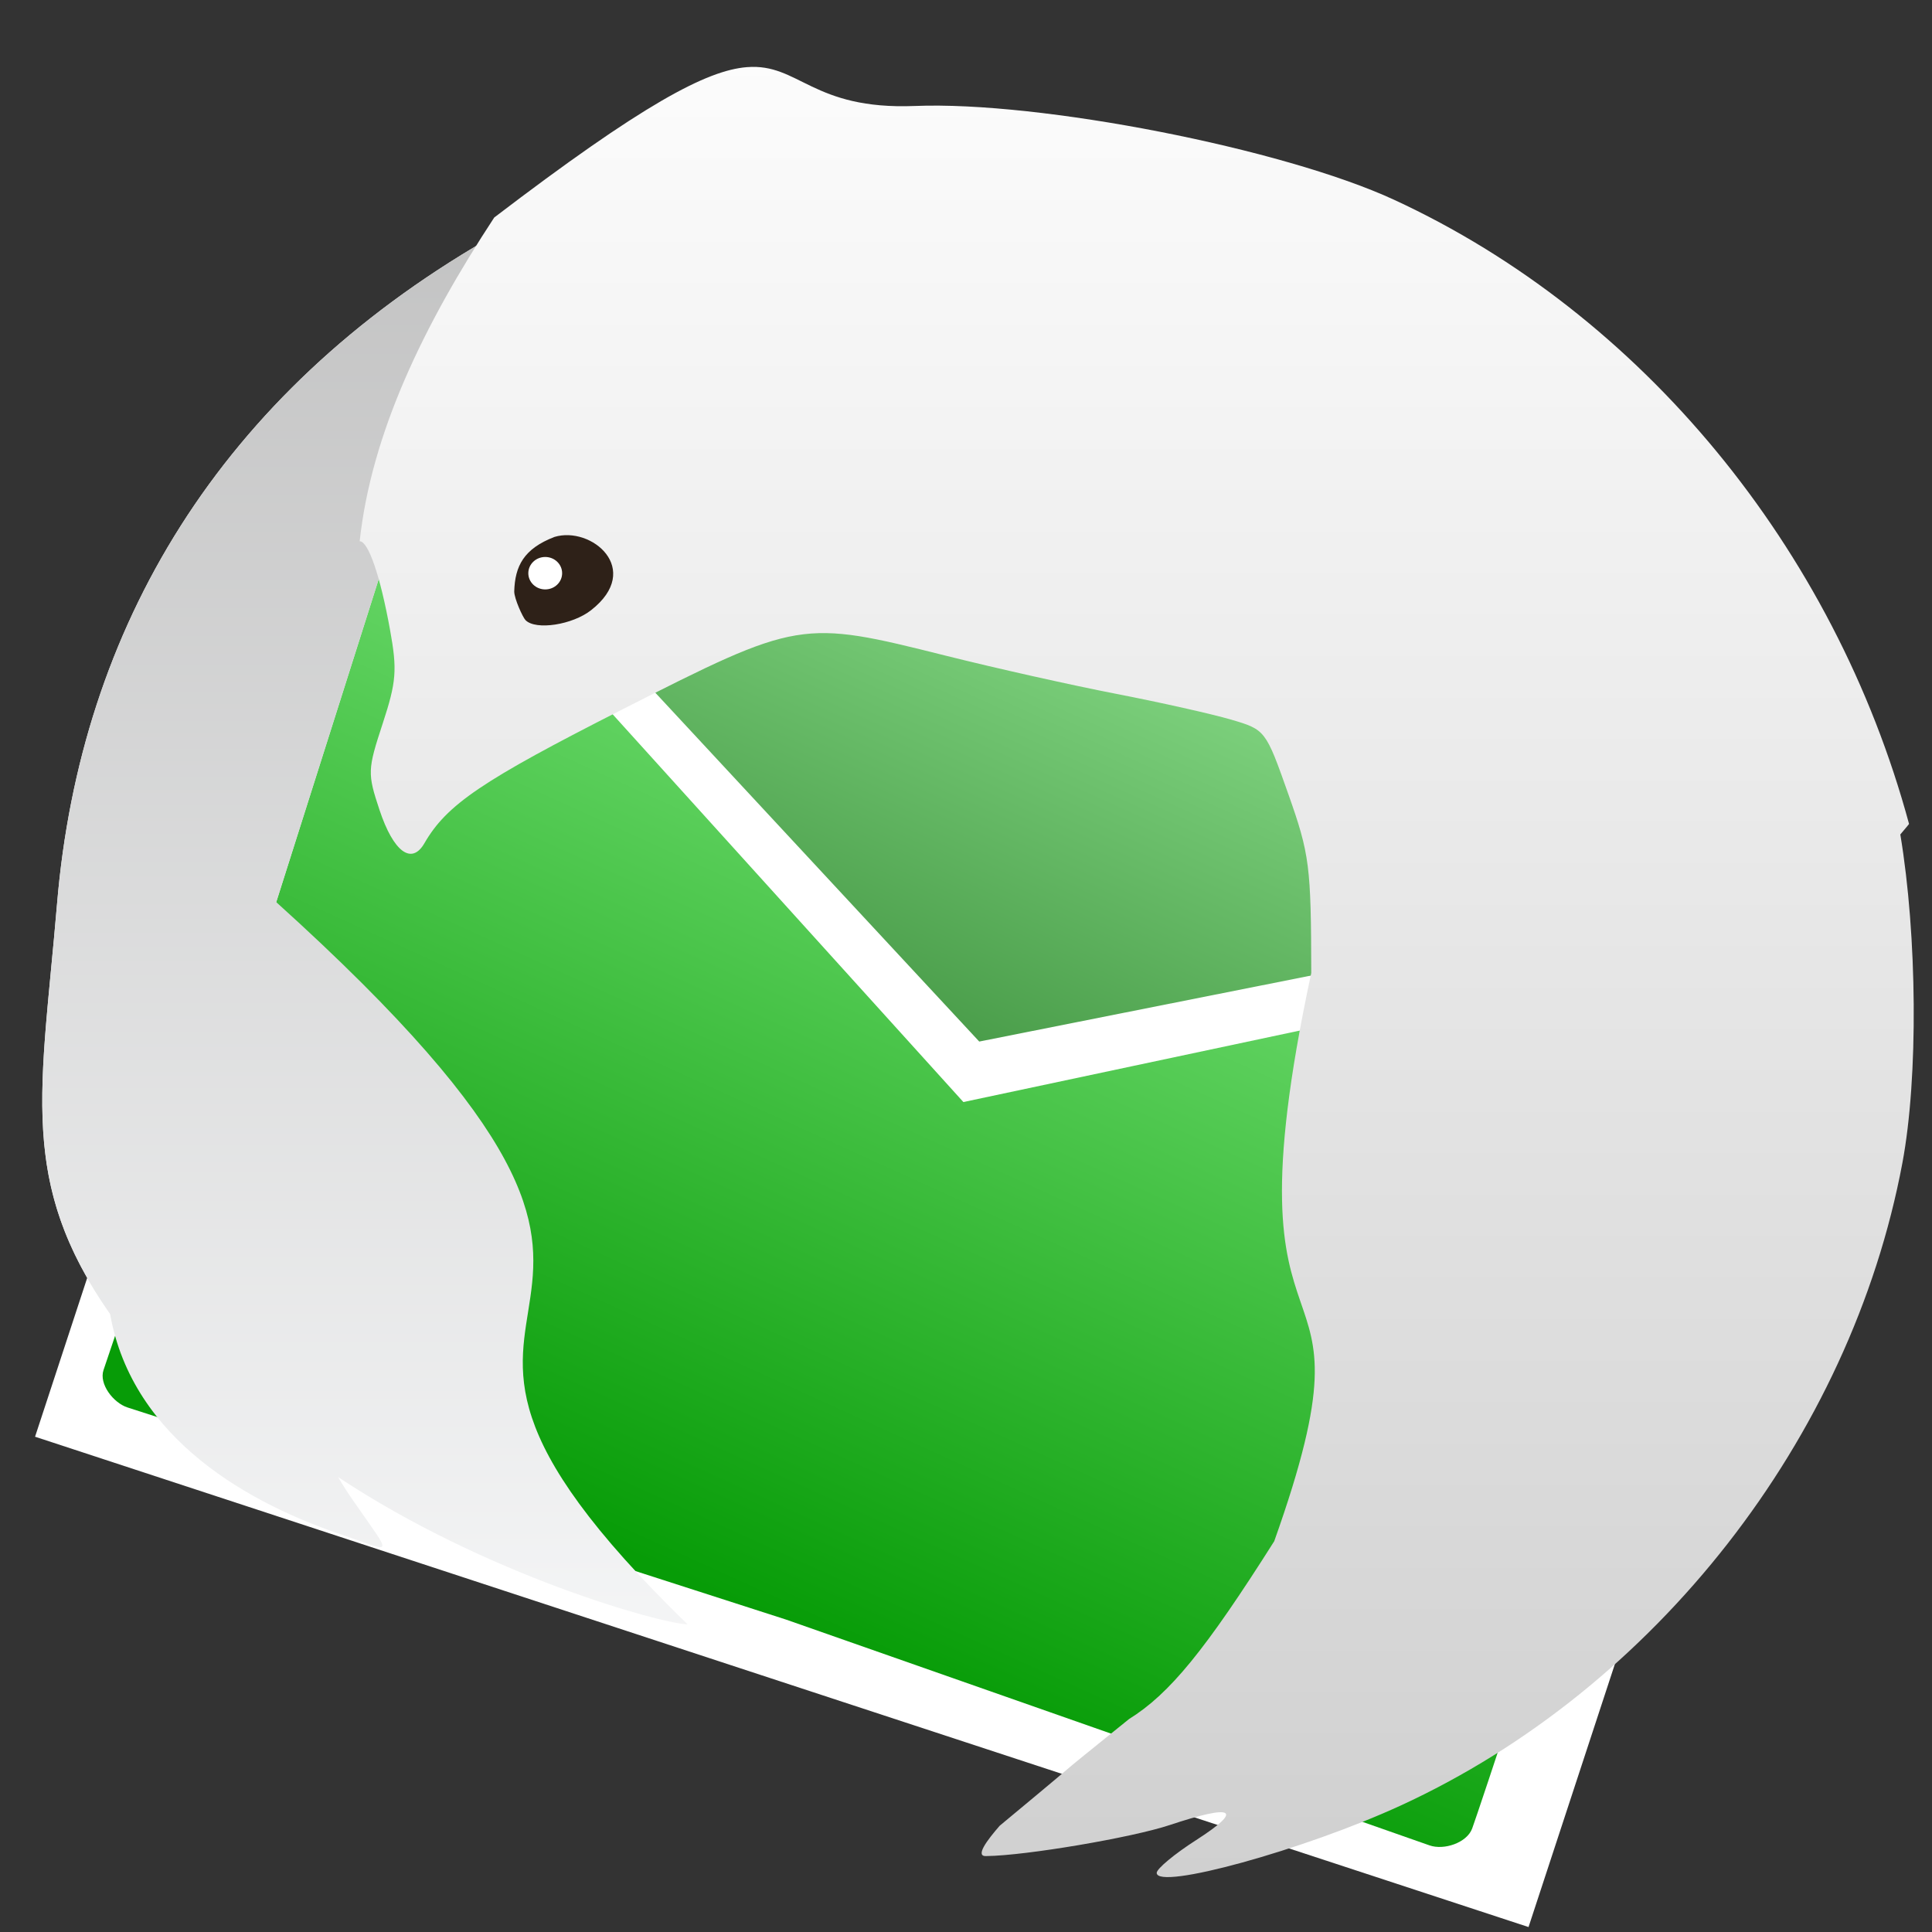
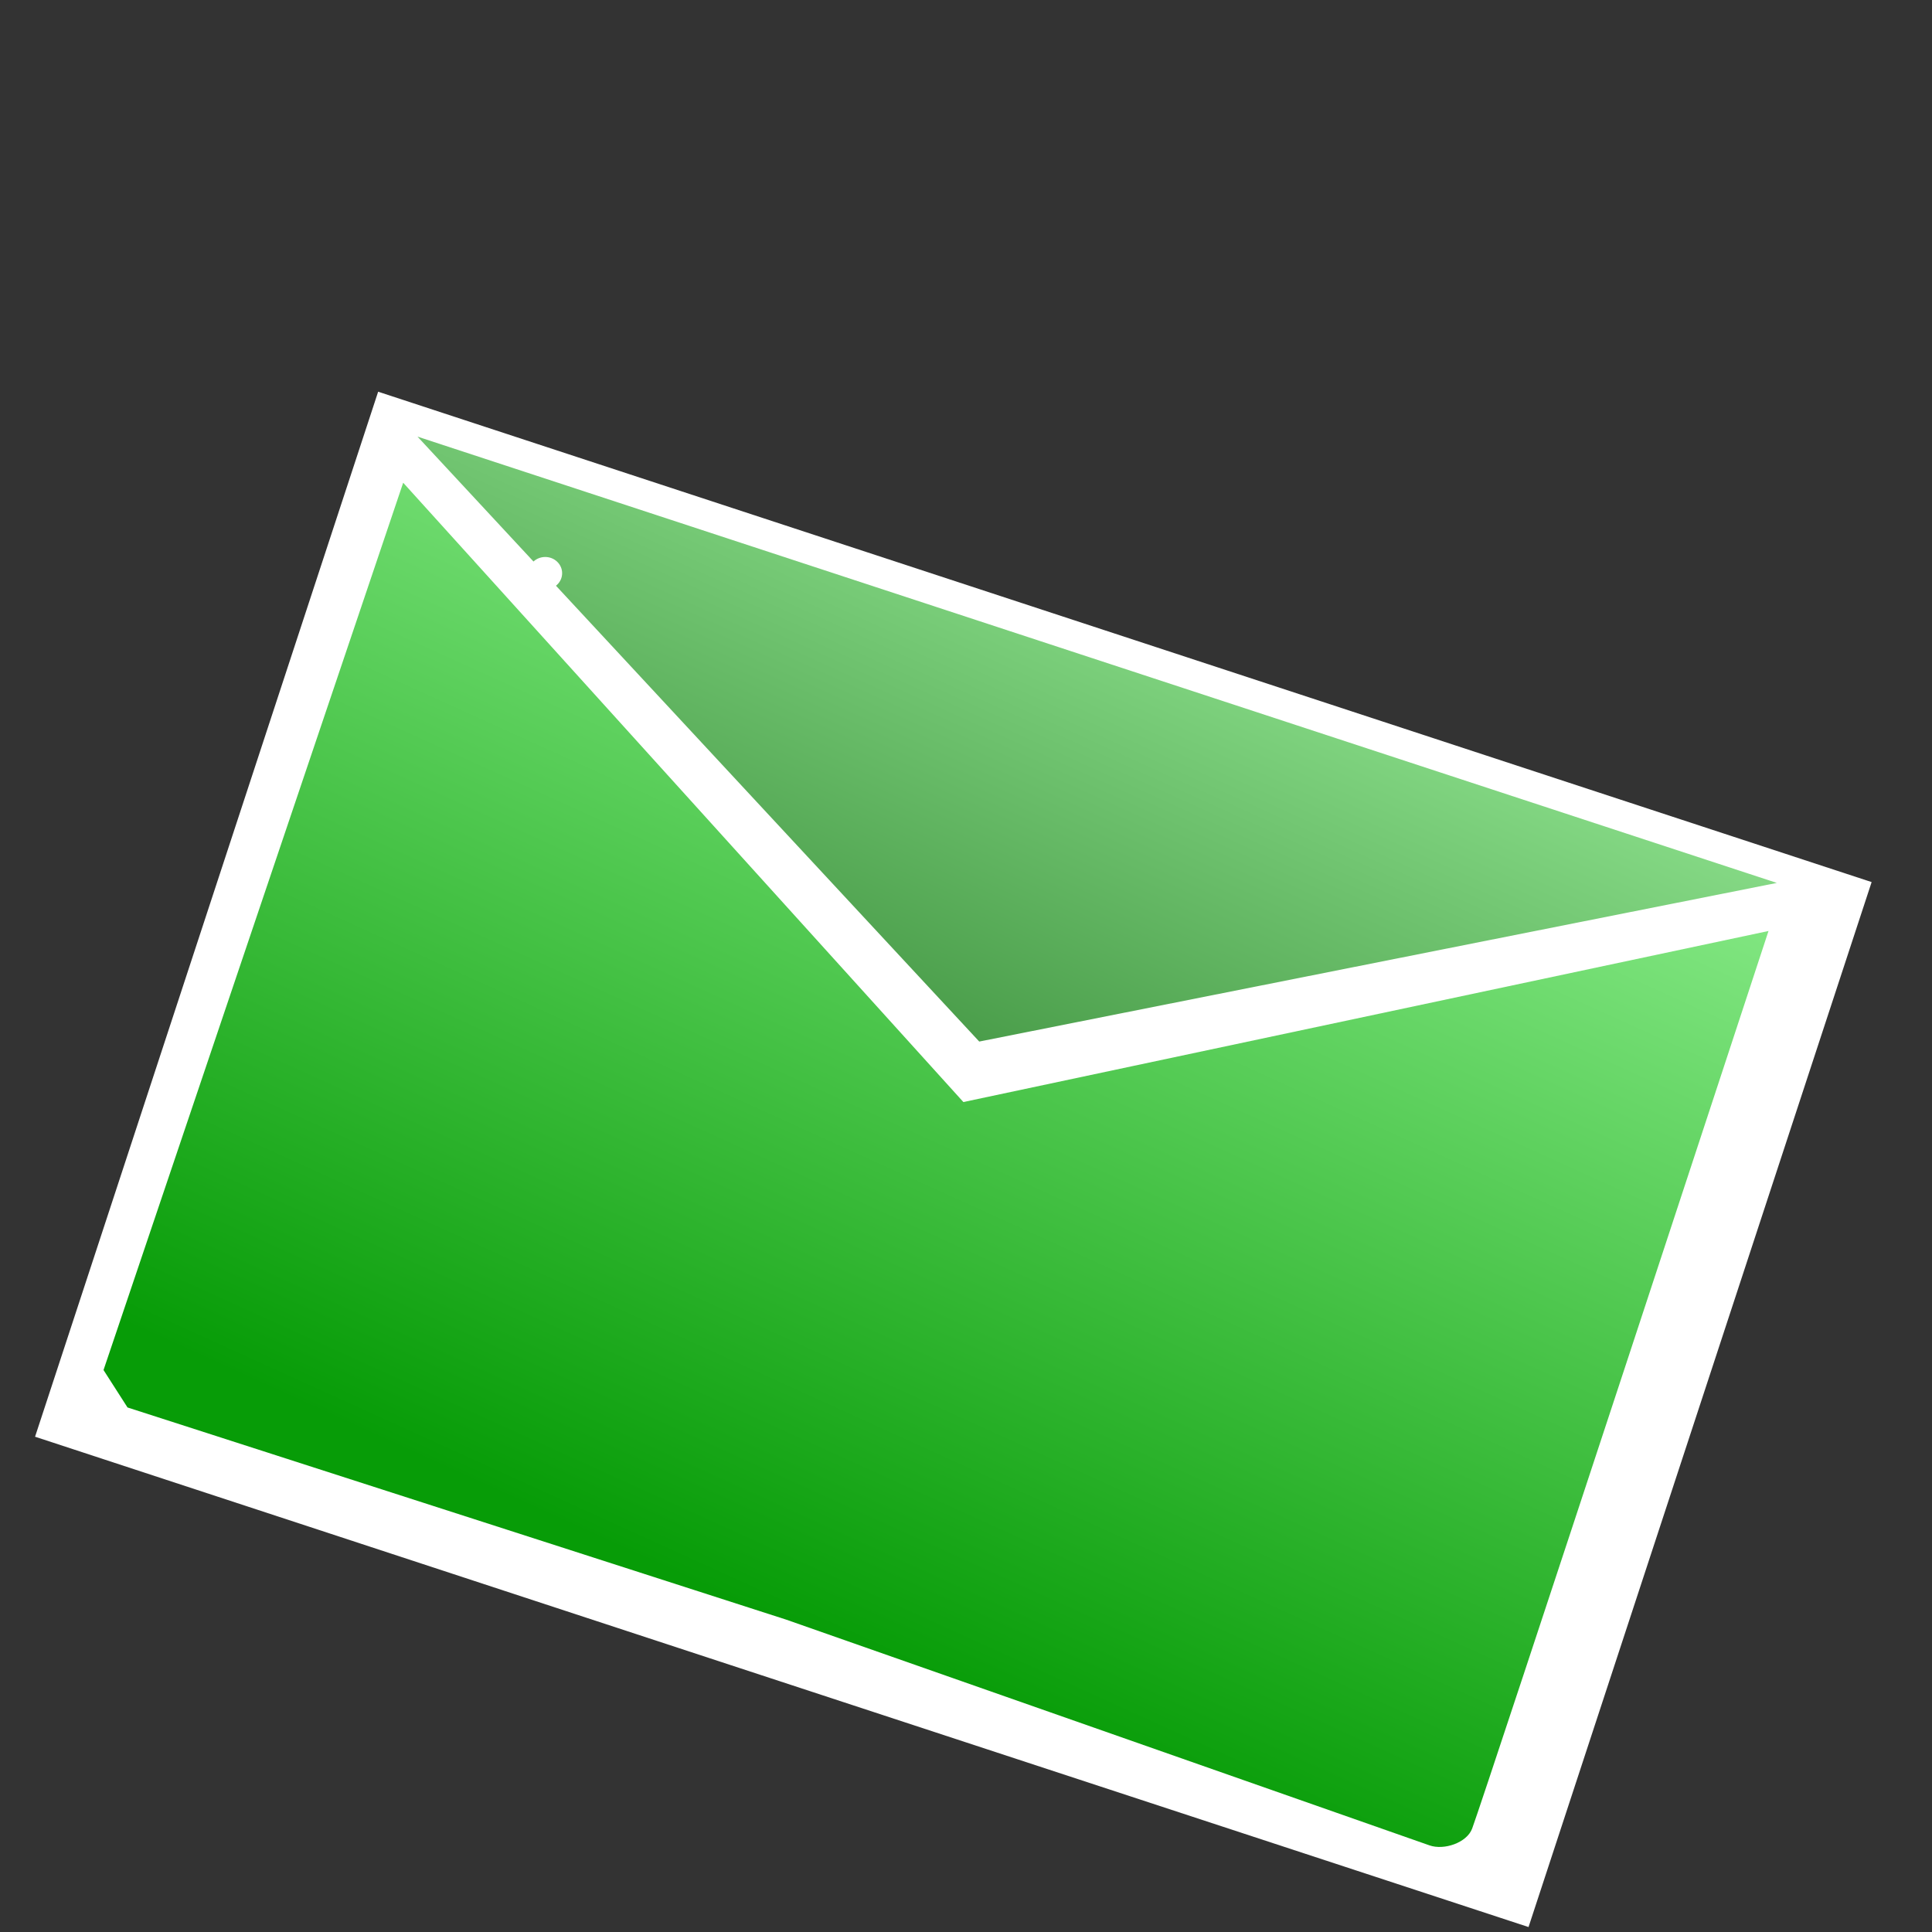
<svg xmlns="http://www.w3.org/2000/svg" clip-rule="evenodd" fill-rule="evenodd" stroke-linejoin="round" stroke-miterlimit="1.414" viewBox="0 0 48 48">
  <rect x="0" y="0" width="48" height="48" fill="#333333" stroke="none" />
  <linearGradient id="a" x2="1" gradientTransform="matrix(14.054 -31.643 31.643 14.054 19.887 40.487)" gradientUnits="userSpaceOnUse">
    <stop stop-color="#079c07" offset="0" />
    <stop stop-color="#afa" offset="1" />
  </linearGradient>
  <linearGradient id="b" x2="1" gradientTransform="matrix(14.054 -31.643 31.643 14.054 19.887 40.487)" gradientUnits="userSpaceOnUse">
    <stop stop-color="#005200" offset="0" />
    <stop stop-color="#afa" offset="1" />
  </linearGradient>
  <linearGradient id="c" x2="1" gradientTransform="matrix(-.859 -48.331 48.331 -.859 22.909 46.747)" gradientUnits="userSpaceOnUse">
    <stop stop-color="#e9e9e9" offset="0" />
    <stop stop-color="#f9f9f9" offset="1" />
  </linearGradient>
  <linearGradient id="d" x2="1" gradientTransform="matrix(-.859 -48.331 48.331 -.859 22.909 46.747)" gradientUnits="userSpaceOnUse">
    <stop stop-color="#fdfeff" offset="0" />
    <stop stop-color="#b9b9b9" offset="1" />
  </linearGradient>
  <linearGradient id="e" x2="1" gradientTransform="matrix(-.859 -48.331 48.331 -.859 22.909 46.747)" gradientUnits="userSpaceOnUse">
    <stop stop-color="#d0d0d0" offset="0" />
    <stop stop-color="#fff" offset="1" />
  </linearGradient>
  <path d="m46.5 21.915-37.105-12.183-8.524 25.963 37.105 12.182z" fill="#fff" />
-   <path d="m2.572 34.038 7.445-22.045 13.918 15.387 20.003-4.25s-7.048 21.454-7.362 22.298c-.132.357-.701.546-1.06.42l-15.984-5.609-16.364-5.271c-.35-.113-.714-.581-.596-.93z" fill="url(#a)" />
+   <path d="m2.572 34.038 7.445-22.045 13.918 15.387 20.003-4.25s-7.048 21.454-7.362 22.298c-.132.357-.701.546-1.06.42l-15.984-5.609-16.364-5.271z" fill="url(#a)" />
  <path d="m10.373 10.848 13.956 15.029 19.816-3.941z" fill="url(#b)" />
  <g fill-rule="nonzero">
-     <path d="m3.356 33.467c-3.012-3.748-2.36-6.001-1.938-11.019.579-6.877 4.06-12.656 10.664-16.485" fill="url(#c)" />
-     <path d="m6.863 22.413c12.891 11.639.541 8.54 10.219 17.943-.645-.013-4.996-1.215-8.681-3.658.111.19.233.383.368.576 1.013 1.463 1.019 1.291-.267.859-2.227-.749-5.213-2.338-5.767-5.491-2.294-3.279-1.707-5.555-1.317-10.194.579-6.877 4.06-12.656 10.664-16.485z" fill="url(#d)" />
-     <path d="m18.559 1.668c-1.006.079-2.599.927-6.28 3.736-1.759 2.681-3.052 5.362-3.343 8.043.216 0 .511.859.753 2.194.183 1.006.16 1.296-.183 2.341-.375 1.142-.379 1.233-.078 2.139.346 1.044.799 1.38 1.117.828.556-.963 1.434-1.556 4.906-3.318 4.399-2.232 4.45-2.242 8.041-1.342 1.24.311 3.152.739 4.248.951 1.097.213 2.378.501 2.848.639.85.25.858.259 1.42 1.85.529 1.496.565 1.777.57 4.445-2.316 10.784 1.889 6.229-.92 14.117-1.711 2.704-2.6 3.793-3.607 4.418-2.499 2.021-.19.141-3.215 2.652-.305.352-.632.777-.322.752.965-.01 3.603-.457 4.543-.769 1.604-.534 1.853-.393.66.373-.538.345-.979.712-.979.814 0 .439 3.663-.571 6.055-1.67 6.331-2.908 11.188-9.125 12.471-15.965.401-2.136.367-5.658-.051-8.164.07-.088.148-.171.217-.261-1.855-6.858-6.649-12.669-12.795-15.508-2.76-1.275-8.797-2.456-11.908-2.33-2.551.101-2.875-1.067-4.168-.965z" fill="url(#e)" />
-     <path d="m13.058 15.409c-.07-.07-.282-.537-.282-.714.018-.633.237-1.061.999-1.355.917-.278 2.207.801.913 1.818-.465.367-1.374.506-1.63.251z" fill="#2e2118" />
-   </g>
+     </g>
  <ellipse cx="13.546" cy="14.241" rx=".42" ry=".403" fill="#fff" />
</svg>